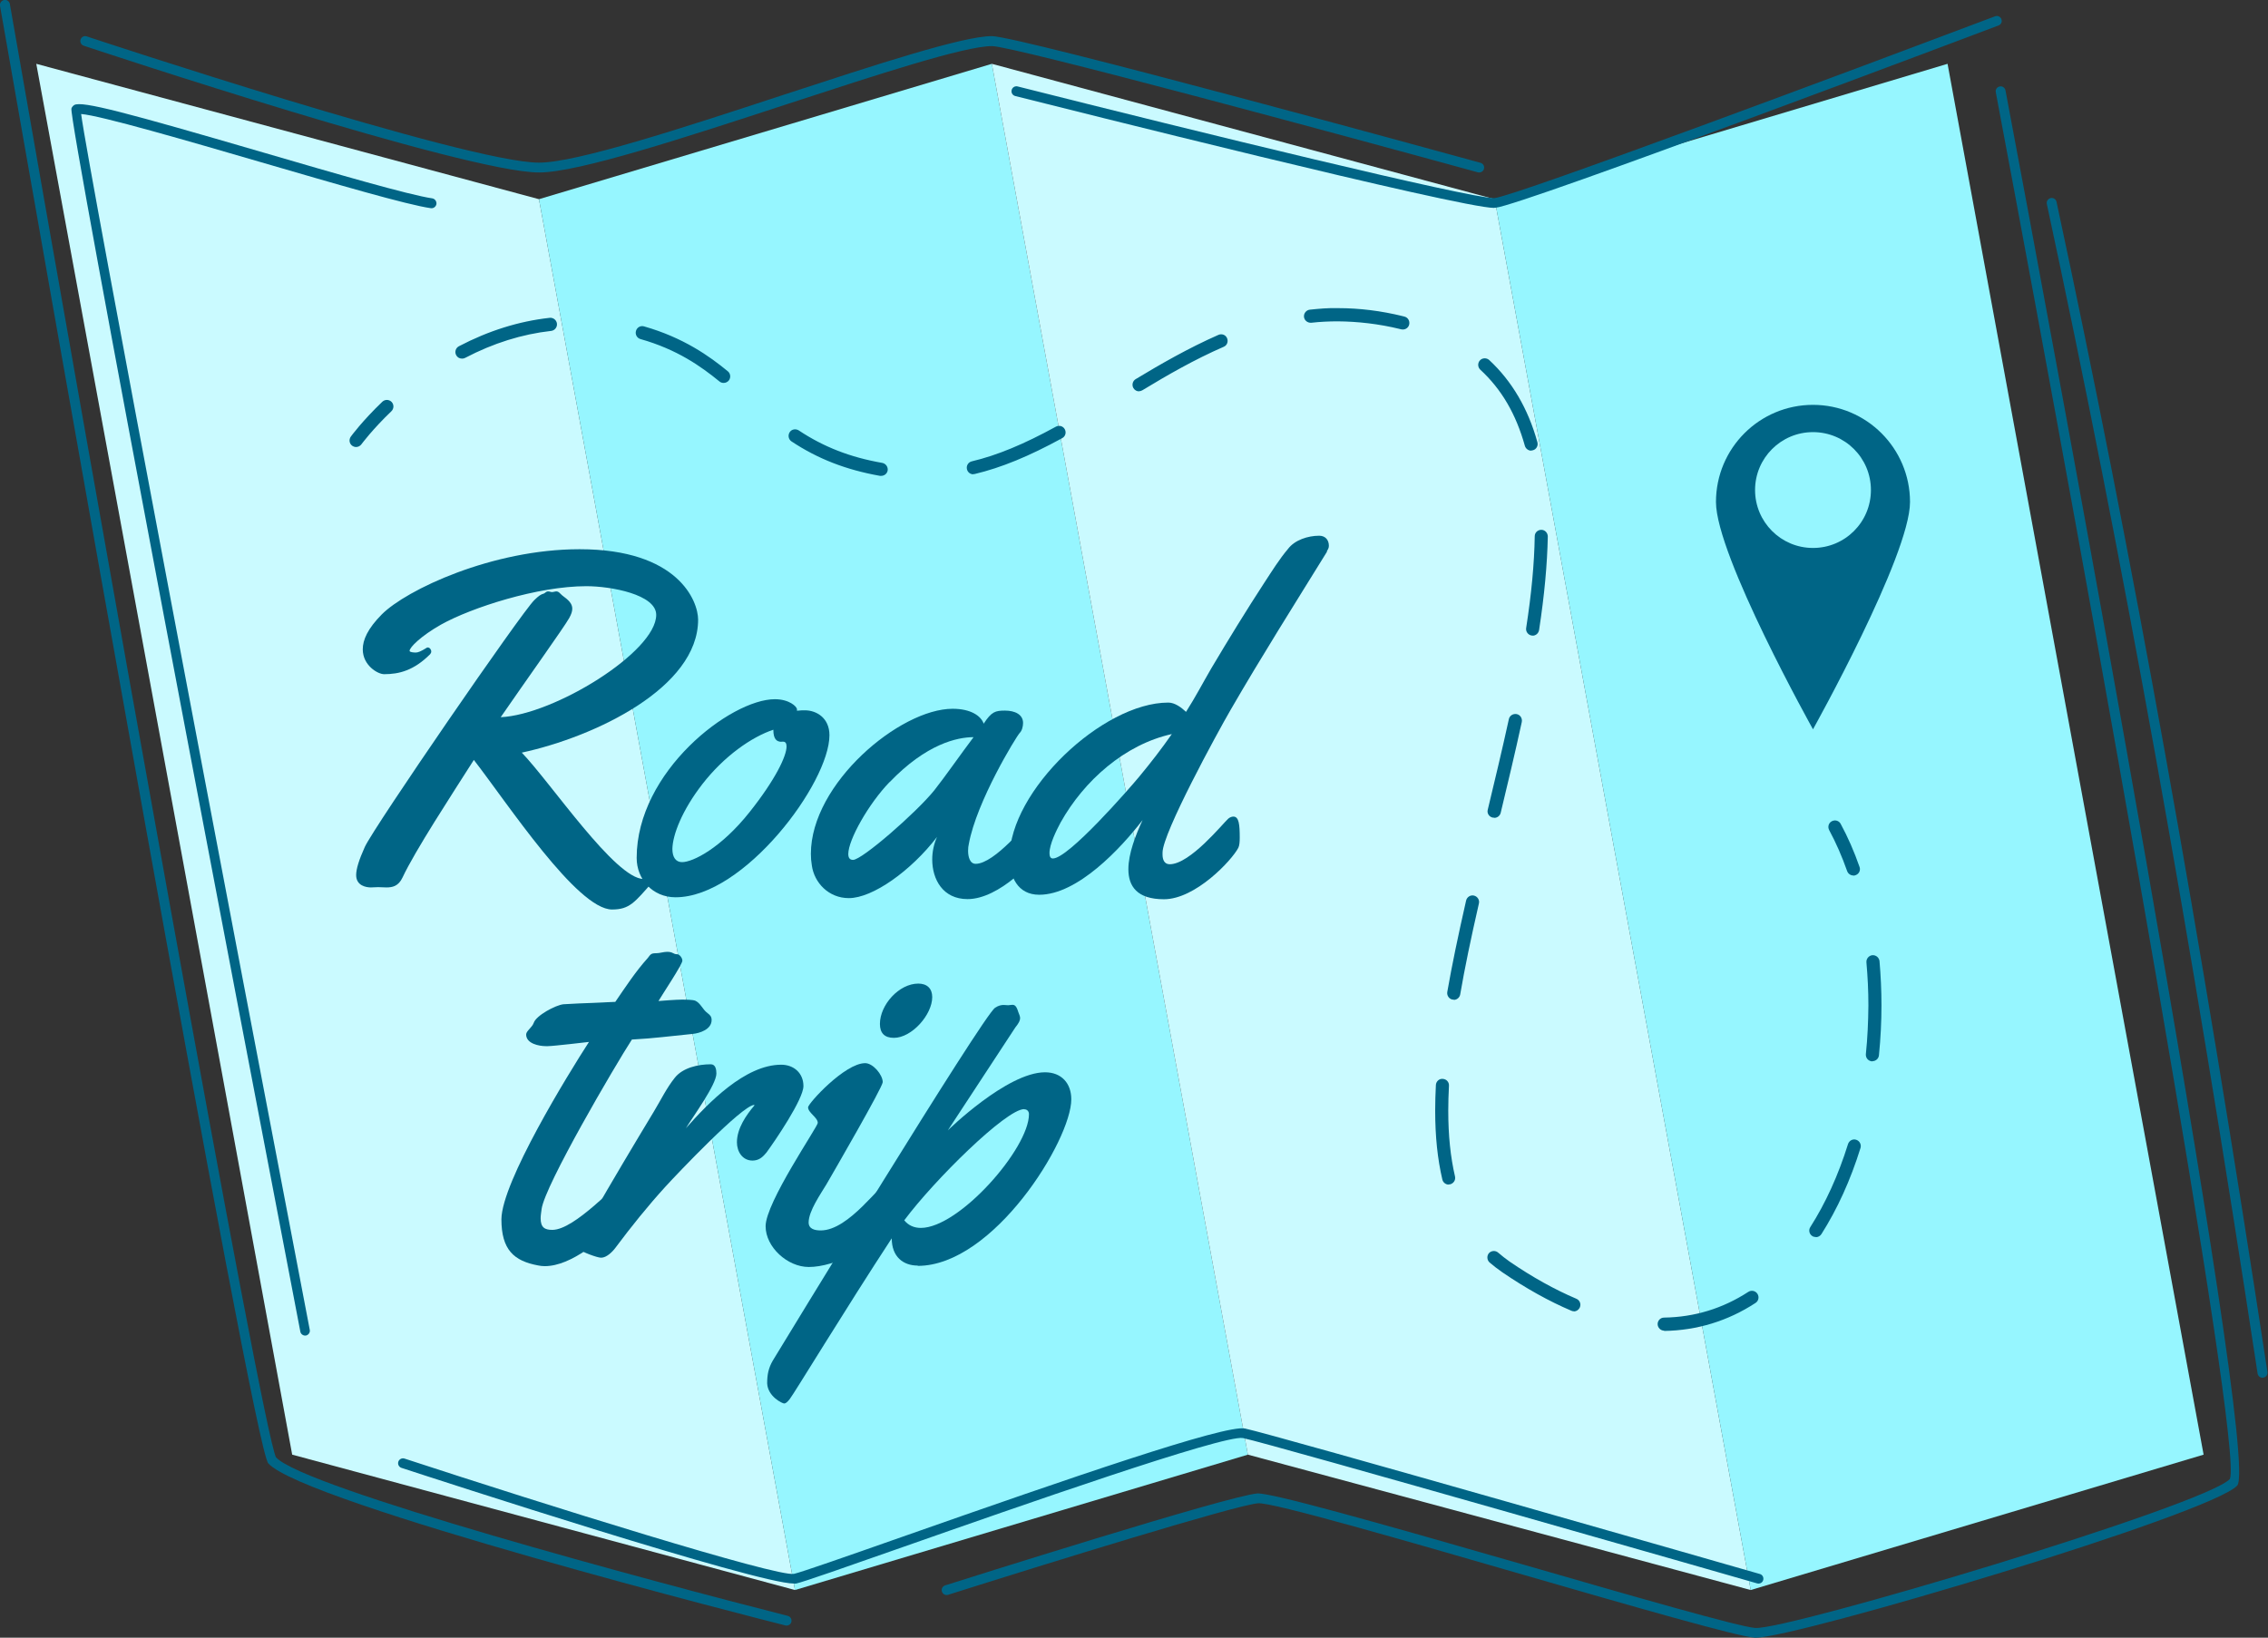
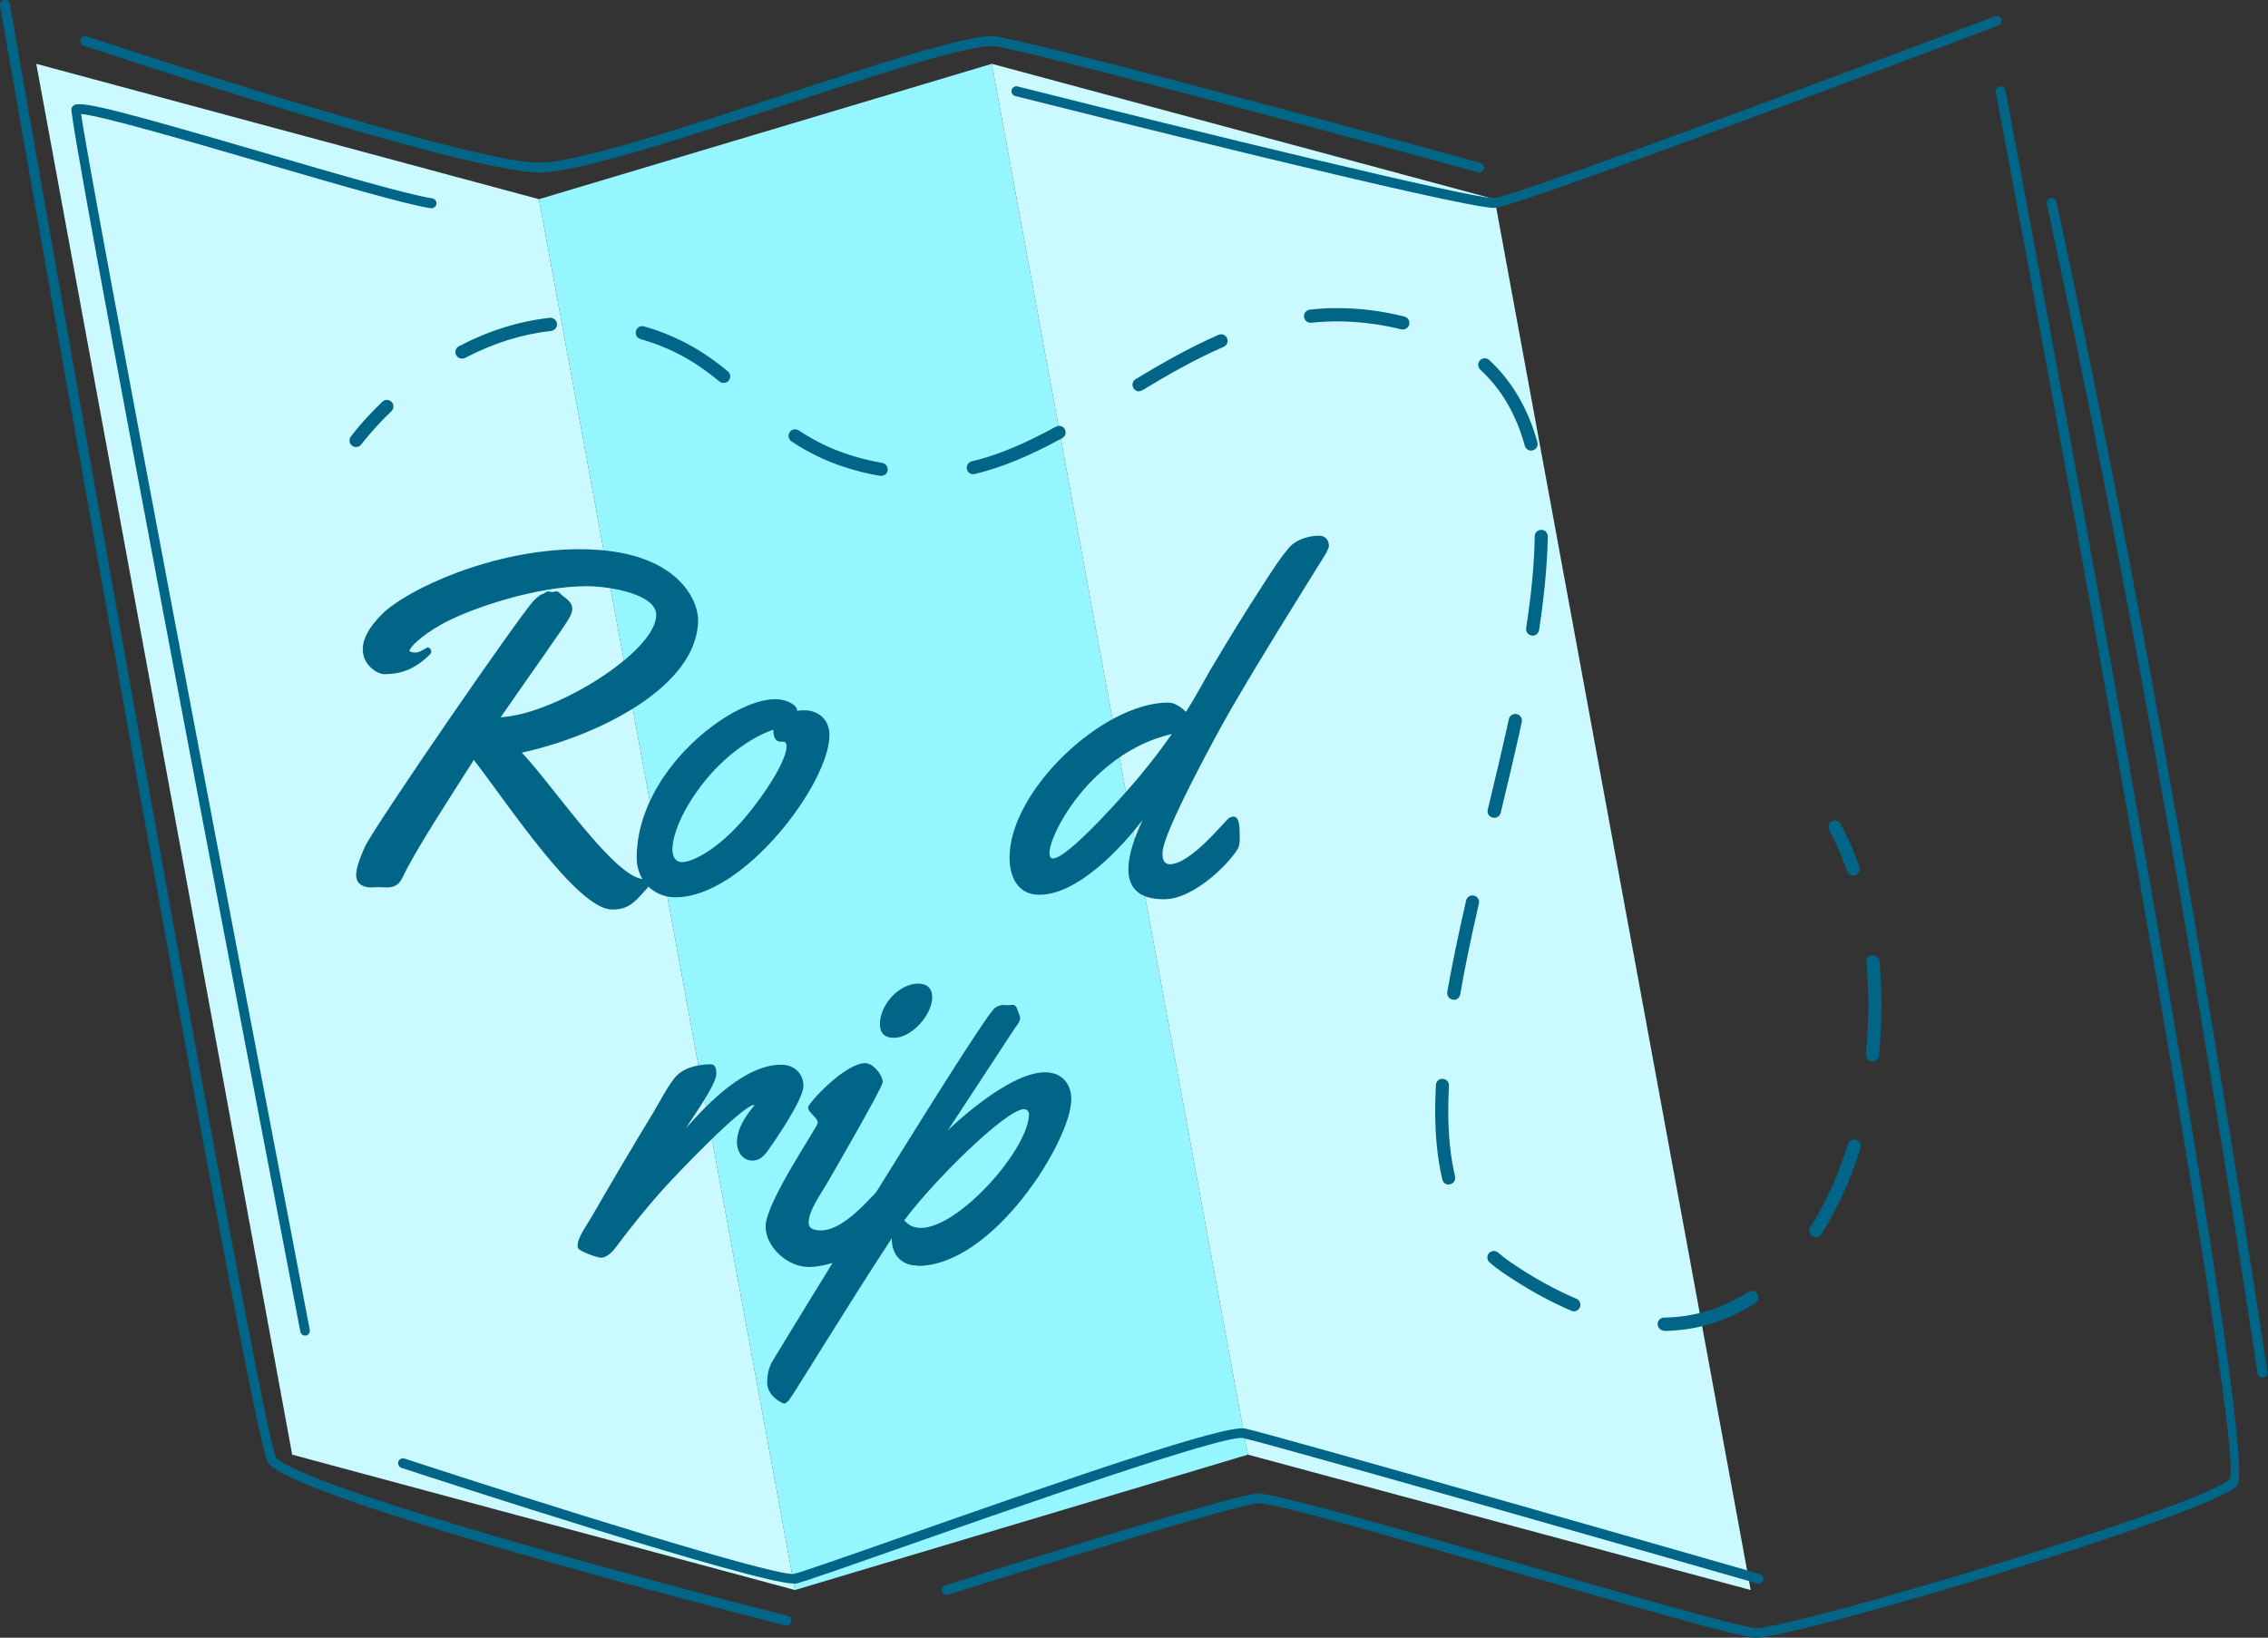
<svg xmlns="http://www.w3.org/2000/svg" height="116.5" preserveAspectRatio="xMidYMid meet" version="1.0" viewBox="-0.0 -0.0 161.3 116.5" width="161.3" zoomAndPan="magnify">
  <rect x="-0.0" y="-0.0" width="161.3" height="116.5" fill="#333333" stroke="none" />
  <g>
    <g>
      <g>
        <g>
          <g id="change1_1">
            <path d="M56.54 113.11L20.78 103.48 2.58 4.54 38.33 14.17 56.54 113.11z" fill="#cafaff" />
          </g>
          <g id="change2_1">
            <path d="M56.54 113.11L88.75 103.48 70.54 4.54 38.33 14.17 56.54 113.11z" fill="#96f6ff" />
          </g>
          <g id="change1_2">
            <path d="M124.51 113.11L88.75 103.48 70.54 4.54 106.3 14.17 124.51 113.11z" fill="#cafaff" />
          </g>
          <g id="change2_2">
-             <path d="M124.51 113.11L156.72 103.48 138.51 4.54 106.3 14.17 124.51 113.11z" fill="#96f6ff" />
-           </g>
+             </g>
        </g>
        <g fill="#006586">
          <g id="change3_5">
            <path d="M37.1,53.53c2.09,2.17,6.66,9,8.68,9,.22,0,.44-.2,.56-.2,.1,0,.19,.08,.19,.19,0,.07-.05,.15-.13,.24-1.26,1.42-1.62,1.94-2.87,1.94-2.48,0-7.42-7.53-9.83-10.64-1.63,2.56-4.18,6.46-5.07,8.36-.29,.62-.71,.71-1.15,.71-.2,0-.4-.02-.59-.02-.2,0-.35,.02-.51,.02-.34,0-1.05-.12-1.05-.88,0-.42,.19-1.06,.62-2.01,.69-1.48,11.14-16.67,12.05-17.55,.3-.29,.44-.4,.69-.47,.07-.03,.17-.15,.27-.15,.13,0,.2,.05,.3,.05s.22-.05,.29-.05c.2,0,.27,.15,.44,.29,.44,.32,.71,.57,.71,.94,0,.2-.07,.4-.22,.67-.32,.59-3.17,4.58-4.87,7.05,3.78-.17,11.06-4.64,11.06-7.28,0-1.45-3.22-2.04-4.97-2.04-3.46,0-8.16,1.52-10.33,2.73-1.43,.81-2.24,1.62-2.24,1.87,0,.1,.3,.12,.44,.12,.15,0,.35-.07,.78-.34,.02-.02,.05-.02,.07-.02,.13,0,.25,.13,.25,.29,0,.07-.03,.13-.08,.19-1.16,1.16-2.21,1.42-3.27,1.42-.45,0-1.52-.62-1.52-1.77,0-.67,.35-1.47,1.35-2.48,1.74-1.75,7.85-4.64,14.07-4.64,7.01,0,8.43,3.69,8.43,5.01,0,4.84-7.32,8.33-12.54,9.46Z" />
            <path d="M48.04,63.83c-1.63,0-2.76-1.28-2.76-2.8,0-6.15,6.69-11.29,9.83-11.29,1.01,0,1.57,.52,1.57,.72v.1c.24-.03,.44-.03,.57-.03,.79,0,1.74,.52,1.74,1.77,0,3.4-6.08,11.53-10.94,11.53Zm7.55-11.06c-.34,0-.59-.17-.59-.86-1.55,.52-3.49,1.87-5.04,3.86-1.45,1.87-2.12,3.61-2.14,4.62,0,.59,.24,.94,.69,.94,.76,0,2.76-.99,4.8-3.56,1.85-2.33,2.63-3.99,2.63-4.67,0-.22-.08-.34-.24-.34h-.12Z" />
-             <path d="M74.2,59.58c0,.29-.02,.56-.1,.72-.46,.89-3.03,3.66-5.29,3.66-1.75,0-2.51-1.4-2.51-2.82,0-.56,.12-1.11,.34-1.6-1.85,2.41-4.58,4.35-6.27,4.35-1.45,0-2.46-1.11-2.63-2.31-.05-.29-.07-.56-.07-.84,0-5.01,6.34-10.32,10.08-10.32,1.3,0,2.02,.51,2.21,1.06,.56-.86,.83-.93,1.52-.93s1.28,.27,1.28,.88c0,.25-.08,.56-.24,.71-.25,.27-3.07,4.87-3.62,7.91-.03,.12-.05,.29-.05,.47,0,.42,.12,.93,.54,.93,1.35,0,3.73-2.98,4-3.22,.12-.1,.25-.15,.37-.15,.19,0,.34,.14,.35,.32,.03,.22,.1,.72,.1,1.18Zm-10.94-3.94c-1.48,1.53-2.93,4.1-2.93,5.11,0,.27,.1,.42,.34,.42,.64,0,4.48-3.35,5.77-4.94,.76-.96,1.9-2.6,2.8-3.79-1.15,0-3.35,.47-5.97,3.2Z" />
            <path d="M94.38,39.24c-2.31,3.74-4.67,7.47-6.86,11.26-.94,1.62-4.84,8.77-4.84,10.15v.14c0,.35,.12,.69,.51,.69,1.45,0,3.78-2.9,4.16-3.24,.12-.1,.25-.15,.37-.15,.4,0,.45,.59,.45,1.5,0,.29-.02,.56-.1,.72-.46,.89-3.05,3.66-5.29,3.66-1.92,0-2.53-.93-2.53-2.14,0-1.1,.52-2.44,1.01-3.49-1.55,2.01-4.62,5.31-7.35,5.31-1.55,0-2.11-1.3-2.11-2.65,0-4.74,6.62-11.02,11.29-11.02,.47,0,.93,.35,1.26,.66,.66-1.03,1.2-2.07,1.8-3.1,1.23-2.07,2.48-4.11,3.79-6.12,.52-.79,1.05-1.65,1.67-2.38,.47-.62,1.4-.93,2.21-.93,.44,0,.69,.3,.69,.72,0,.17-.08,.27-.15,.4Zm-18.95,19.27c-.3,.56-.79,1.55-.79,2.17,0,.17,.03,.39,.24,.39,1.11,0,5.41-4.94,6.15-5.83,.81-.98,1.58-1.97,2.31-3.02-3.35,.74-6.25,3.32-7.91,6.29Z" />
          </g>
          <g id="change3_3">
-             <path d="M41.89,74.12s-2.55,.3-2.92,.3h-.15c-.47,0-1.4-.17-1.4-.83,0-.25,.42-.49,.54-.83,.17-.52,1.55-1.26,2.11-1.32,.72-.05,1.45-.07,2.17-.1,1.58-.07-.07,0,1.52-.07,.72-1.05,1.45-2.17,2.31-3.12,.2-.27,.24-.34,.59-.34,.27,0,.52-.1,.79-.1,.42,0,.42,.17,.69,.17,.2,0,.39,.27,.39,.46,0,.27-1.45,2.44-1.7,2.87,.22-.02,1.26-.1,1.67-.1s.79,.02,.93,.07c.4,.17,.52,.62,.89,.89,.17,.13,.29,.24,.29,.49,0,.67-.84,.94-1.35,.99-1.55,.15-2.76,.32-4.32,.4-1.21,1.87-6.19,10.37-6.42,12.05-.03,.25-.07,.47-.07,.66,0,.66,.29,.83,.83,.83,1.62,0,4.55-3.37,4.97-3.37,.47,0,.44,1.21,.44,1.52,0,.64-.24,1.03-.76,1.48-1.13,.98-3.25,2.95-5.19,2.95-.17,0-.32-.02-.47-.05-1.72-.32-2.61-1.11-2.61-3.29,.03-2.65,4.72-10.28,6.24-12.63Z" />
            <path d="M54.48,82.02c-.24,.3-.52,.54-.96,.54-.72,0-1.11-.64-1.11-1.3,0-.98,.66-1.94,1.25-2.63l-.03-.03c-.88,.07-5.44,4.87-6.29,5.8-1.26,1.38-2.44,2.85-3.56,4.35-.22,.3-.64,.72-1.03,.72-.29,0-1.38-.42-1.55-.59-.12-.07-.12-.17-.12-.27,0-.59,.64-1.43,1.01-2.07,1.45-2.53,2.93-5.01,4.42-7.48,.49-.81,.89-1.65,1.48-2.39,.57-.72,1.67-.96,2.56-.96,.34,0,.4,.37,.4,.66,0,.79-1.69,3.1-2.17,3.89,1.58-1.79,4.21-4.52,6.78-4.52,.89,0,1.58,.59,1.58,1.52s-2.01,3.89-2.66,4.77Z" />
            <path d="M63.47,86.37c-1.18,2.41-4.11,3.76-5.95,3.76-1.52,0-3.07-1.42-3.07-2.9,0-1.69,3.71-7.08,3.71-7.35,0-.39-.69-.72-.69-1.11,0-.27,2.61-3.14,4.06-3.14,.56,0,1.25,.83,1.25,1.35,0,.35-3.52,6.44-4.01,7.28-.4,.67-1.26,1.89-1.26,2.7,0,.47,.44,.57,.86,.57,2.04,0,4.25-3.4,4.77-3.4,.47,0,.44,1.21,.44,1.52,0,.24,0,.51-.1,.72Zm.1-12.54c-.66,0-.99-.34-.99-.99,0-1.35,1.35-2.87,2.73-2.87,.61,0,.99,.34,.99,.96,0,1.25-1.45,2.9-2.73,2.9Z" />
            <path d="M65.27,90.03c-1.03,0-1.85-.62-1.85-1.94-3.32,5.07-6.94,11.04-7.25,11.43-.17,.22-.29,.32-.4,.32-.13,0-1.16-.49-1.21-1.43,0-.64,.1-1.1,.4-1.62,.56-.93,14.95-24.54,15.81-25.1,.25-.17,.46-.2,.61-.2,.12,0,.22,.02,.32,.02,.08,0,.2-.03,.3-.03,.17,0,.29,.08,.42,.51,.07,.19,.13,.3,.13,.44,0,.15-.08,.34-.34,.66l-4.8,7.32s4.21-4.13,6.91-4.13c1.18,0,1.87,.79,1.87,1.92,0,2.9-5.53,11.85-10.92,11.85Zm7.57-11.13c-1.28,0-6.39,5.04-8.53,7.91,.3,.37,.71,.54,1.18,.54,2.73,0,7.69-5.65,7.69-8.09,0-.2-.13-.35-.34-.35Z" />
          </g>
        </g>
        <g fill="#006586" id="change3_4">
          <path d="M25.33,31.8c-.1,0-.19-.03-.28-.09-.21-.15-.25-.44-.1-.65,.03-.04,.81-1.11,2.24-2.48,.19-.18,.48-.17,.66,.01,.18,.19,.17,.48-.01,.66-1.37,1.31-2.13,2.35-2.14,2.36-.09,.12-.23,.19-.38,.19Z" />
          <path d="M118.36,94.66c-.25,0-.46-.2-.47-.46,0-.26,.2-.47,.46-.47,2.16-.03,4.18-.65,5.99-1.83,.22-.14,.51-.08,.65,.14,.14,.22,.08,.51-.14,.65-1.96,1.28-4.14,1.95-6.49,1.99h0Zm-6.43-1.38c-.06,0-.12-.01-.18-.04-1.58-.67-3.23-1.59-4.9-2.73-.32-.22-.63-.46-.91-.7-.19-.17-.21-.47-.05-.66,.17-.19,.47-.21,.66-.04,.26,.22,.53,.44,.82,.64,1.62,1.11,3.21,1.99,4.74,2.64,.24,.1,.35,.37,.25,.61-.08,.18-.25,.29-.43,.29Zm17.21-5.28c-.09,0-.17-.02-.25-.07-.22-.14-.28-.43-.14-.64,1.09-1.71,1.99-3.69,2.68-5.9,.08-.25,.34-.39,.58-.31,.25,.08,.38,.34,.31,.58-.71,2.29-1.65,4.35-2.78,6.13-.09,.14-.24,.22-.39,.22Zm-26.11-3.73c-.21,0-.4-.15-.45-.36-.34-1.45-.51-3.05-.51-4.91,0-.59,.02-1.2,.05-1.81,.01-.26,.24-.47,.49-.44,.26,.01,.46,.23,.44,.49-.03,.6-.05,1.19-.05,1.76,0,1.78,.16,3.31,.48,4.69,.06,.25-.1,.5-.35,.56-.04,0-.07,.01-.11,.01Zm30.14-8.77s-.03,0-.05,0c-.26-.03-.44-.25-.42-.51,.12-1.15,.17-2.32,.18-3.47,0-1.03-.05-2.05-.14-3.06-.02-.26,.17-.48,.42-.51,.26-.02,.48,.17,.51,.42,.09,1.03,.14,2.09,.14,3.14,0,1.18-.06,2.38-.18,3.56-.02,.24-.23,.42-.46,.42Zm-29.78-4.39s-.05,0-.08,0c-.25-.04-.42-.29-.38-.54,.33-1.89,.76-3.96,1.34-6.51,.06-.25,.31-.41,.56-.35,.25,.06,.41,.31,.35,.56-.58,2.54-1.01,4.6-1.33,6.47-.04,.23-.24,.39-.46,.39Zm2.87-12.94s-.07,0-.11-.01c-.25-.06-.41-.31-.34-.56,.47-1.96,1.02-4.24,1.5-6.44,.05-.25,.3-.41,.56-.36,.25,.05,.41,.3,.36,.56-.48,2.22-1.03,4.5-1.5,6.46-.05,.21-.24,.36-.45,.36Zm2.74-12.96s-.05,0-.07,0c-.25-.04-.43-.28-.39-.53,.38-2.46,.58-4.59,.61-6.53,0-.26,.21-.46,.47-.46h0c.26,0,.46,.22,.46,.48-.04,1.98-.24,4.16-.62,6.65-.04,.23-.23,.4-.46,.4Zm-46.34-11.36s-.05,0-.08,0c-2.42-.43-4.42-1.21-6.29-2.45-.21-.14-.27-.43-.13-.65,.14-.22,.43-.27,.65-.13,1.76,1.17,3.65,1.91,5.94,2.31,.25,.05,.42,.29,.38,.54-.04,.23-.24,.38-.46,.38Zm6.56-.11c-.21,0-.4-.14-.45-.36-.06-.25,.09-.5,.34-.56,1.81-.43,3.71-1.22,5.99-2.47,.23-.12,.51-.04,.63,.19,.12,.23,.04,.51-.19,.63-2.36,1.29-4.33,2.1-6.22,2.55-.04,0-.07,.01-.11,.01Zm39.68-1.68c-.2,0-.39-.14-.45-.34-.63-2.26-1.66-4.03-3.17-5.42-.19-.18-.2-.47-.03-.66,.17-.19,.47-.2,.66-.03,1.61,1.49,2.77,3.46,3.43,5.85,.07,.25-.08,.51-.32,.57-.04,.01-.08,.02-.13,.02Zm-27.89-4.22c-.16,0-.31-.08-.4-.23-.13-.22-.06-.51,.16-.64,1.72-1.04,3.77-2.22,5.89-3.15,.24-.1,.51,0,.61,.24,.1,.24,0,.51-.24,.61-2.07,.9-4,2.01-5.78,3.09-.08,.05-.16,.07-.24,.07Zm-29.55-.6c-.1,0-.21-.03-.3-.11-1.31-1.07-3-2.27-5.61-3.01-.25-.07-.39-.33-.32-.58,.07-.25,.33-.4,.58-.32,2.8,.8,4.65,2.12,5.95,3.19,.2,.16,.23,.46,.07,.66-.09,.11-.23,.17-.36,.17Zm-18.61-1.73c-.17,0-.33-.09-.41-.25-.12-.23-.03-.51,.2-.63,2.1-1.1,4.27-1.78,6.45-2.02,.26-.03,.49,.16,.52,.41,.03,.26-.16,.49-.41,.52-2.06,.23-4.12,.87-6.12,1.92-.07,.04-.14,.05-.22,.05Zm66.92-2.07s-.07,0-.11-.01l-.12-.03c-1.47-.36-2.99-.53-4.4-.54-.62,0-1.26,.03-1.88,.1-.26,.02-.49-.16-.52-.41-.03-.26,.16-.49,.41-.52,.67-.07,1.33-.13,2.01-.11,1.52,0,3.06,.19,4.6,.57l.12,.03c.25,.06,.4,.31,.34,.57-.05,.21-.24,.35-.45,.35Z" />
          <path d="M131.81,62.28c-.19,0-.37-.12-.44-.31-.37-1.05-.8-2.03-1.28-2.92-.12-.23-.04-.51,.19-.63,.23-.12,.51-.04,.63,.19,.51,.94,.96,1.97,1.34,3.06,.09,.24-.04,.51-.29,.59-.05,.02-.1,.03-.15,.03Z" />
        </g>
        <g id="change3_2">
-           <path d="M128.94,28.8c-3.81,0-6.9,3.09-6.9,6.91s6.9,16.17,6.9,16.17c0,0,6.9-12.36,6.9-16.17s-3.09-6.91-6.9-6.91Zm0,10.18c-2.28,0-4.12-1.85-4.12-4.12s1.84-4.12,4.12-4.12,4.12,1.84,4.12,4.12-1.84,4.12-4.12,4.12Z" fill="#006586" />
-         </g>
+           </g>
        <g fill="#006586" id="change3_1">
          <path d="M55.95,115.64s-.06,0-.09-.01c-1.4-.35-34.24-8.7-36.78-11.53C17.98,102.88,3,17.51,0,.41-.03,.22,.1,.04,.29,0c.19-.04,.37,.09,.41,.28C6.81,35.23,18.64,101.81,19.63,103.67c1.96,2.18,26.95,8.88,36.4,11.28,.19,.05,.3,.24,.25,.43-.04,.16-.18,.26-.34,.26Z" />
          <path d="M105.2,12.27s-.06,0-.09-.01c-9.09-2.5-33.03-8.98-34.56-8.98-1.96,0-8.09,2.01-14.58,4.13-7.29,2.39-14.84,4.86-17.63,4.86C33.12,12.27,7.06,3.62,5.95,3.25c-.18-.06-.28-.26-.22-.44,.06-.18,.26-.29,.44-.22,.27,.09,27.06,8.98,32.16,8.98,2.68,0,10.17-2.45,17.41-4.83,6.55-2.14,12.73-4.17,14.8-4.17,1.94,0,33.41,8.64,34.75,9.01,.19,.05,.3,.24,.25,.43-.04,.16-.18,.26-.34,.26Z" />
          <path d="M124.86,116.5s-.05,0-.06,0c-1.2-.07-8.62-2.21-16.48-4.48-8.36-2.42-17.82-5.16-18.84-5.08-1.55,.11-15.1,4.31-22.05,6.51-.18,.06-.38-.04-.44-.23-.06-.18,.04-.38,.23-.44,.82-.26,20.2-6.4,22.21-6.54,1.02-.04,8.23,1.98,19.08,5.11,7.48,2.16,15.21,4.39,16.33,4.46,2.29,.15,32.01-8.72,33.75-10.6,.97-2.29-9.42-60.25-16.65-98.65-.04-.19,.09-.37,.28-.41,.19-.04,.37,.09,.41,.28,3.06,16.24,18.22,97.36,16.48,99.25-1.88,2.04-31.34,10.82-34.24,10.82Z" />
          <path d="M160.91,98.01c-.17,0-.32-.12-.35-.3-4.73-31.13-9.64-58.34-14.99-83.2-.04-.19,.08-.37,.27-.42,.19-.04,.38,.08,.42,.27,5.35,24.87,10.26,52.1,15,83.24,.03,.19-.1,.37-.29,.4-.02,0-.04,0-.05,0Z" />
          <path d="M21.7,95.01c-.16,0-.31-.12-.34-.28C17.48,74.52,4.86,8.53,5.08,7.72c.02-.09,.12-.2,.2-.25,.55-.31,3.68,.53,13.45,3.38,5.1,1.49,10.36,3.02,12.01,3.26,.19,.03,.32,.21,.3,.4-.03,.19-.21,.33-.4,.3-1.7-.24-6.75-1.72-12.11-3.28-5.11-1.49-11.4-3.32-12.76-3.42,.51,3.9,10.77,57.85,16.26,86.49,.04,.19-.09,.37-.28,.41-.02,0-.04,0-.07,0Z" />
          <path d="M106.26,14.79c-2.44,0-30.8-7.14-34.06-7.96-.19-.05-.3-.24-.25-.43,.05-.19,.24-.3,.43-.25,12.75,3.22,32.11,7.94,33.85,7.94,.02,0,.04,0,.06,0,1.48-.13,26.2-9.38,35.6-12.93,.18-.07,.38,.02,.45,.2,.07,.18-.02,.38-.2,.45-1.38,.52-33.91,12.81-35.79,12.97-.02,0-.05,0-.07,0Z" />
          <path d="M56.46,112.65c-2.66,0-25.28-7.37-27.91-8.23-.18-.06-.28-.26-.22-.44,.06-.18,.26-.28,.44-.22,10.07,3.3,26.5,8.44,27.7,8.2,.5-.11,3.65-1.21,7.63-2.61,12.07-4.24,23.03-8.02,24.44-7.73,2.08,.44,35.21,9.94,36.62,10.35,.19,.05,.29,.25,.24,.43-.05,.19-.25,.29-.43,.24-.34-.1-34.52-9.91-36.57-10.34-1.35-.26-16.12,4.92-24.06,7.71-4.16,1.46-7.17,2.52-7.72,2.64-.04,0-.09,.01-.16,.01Z" />
        </g>
      </g>
    </g>
  </g>
</svg>